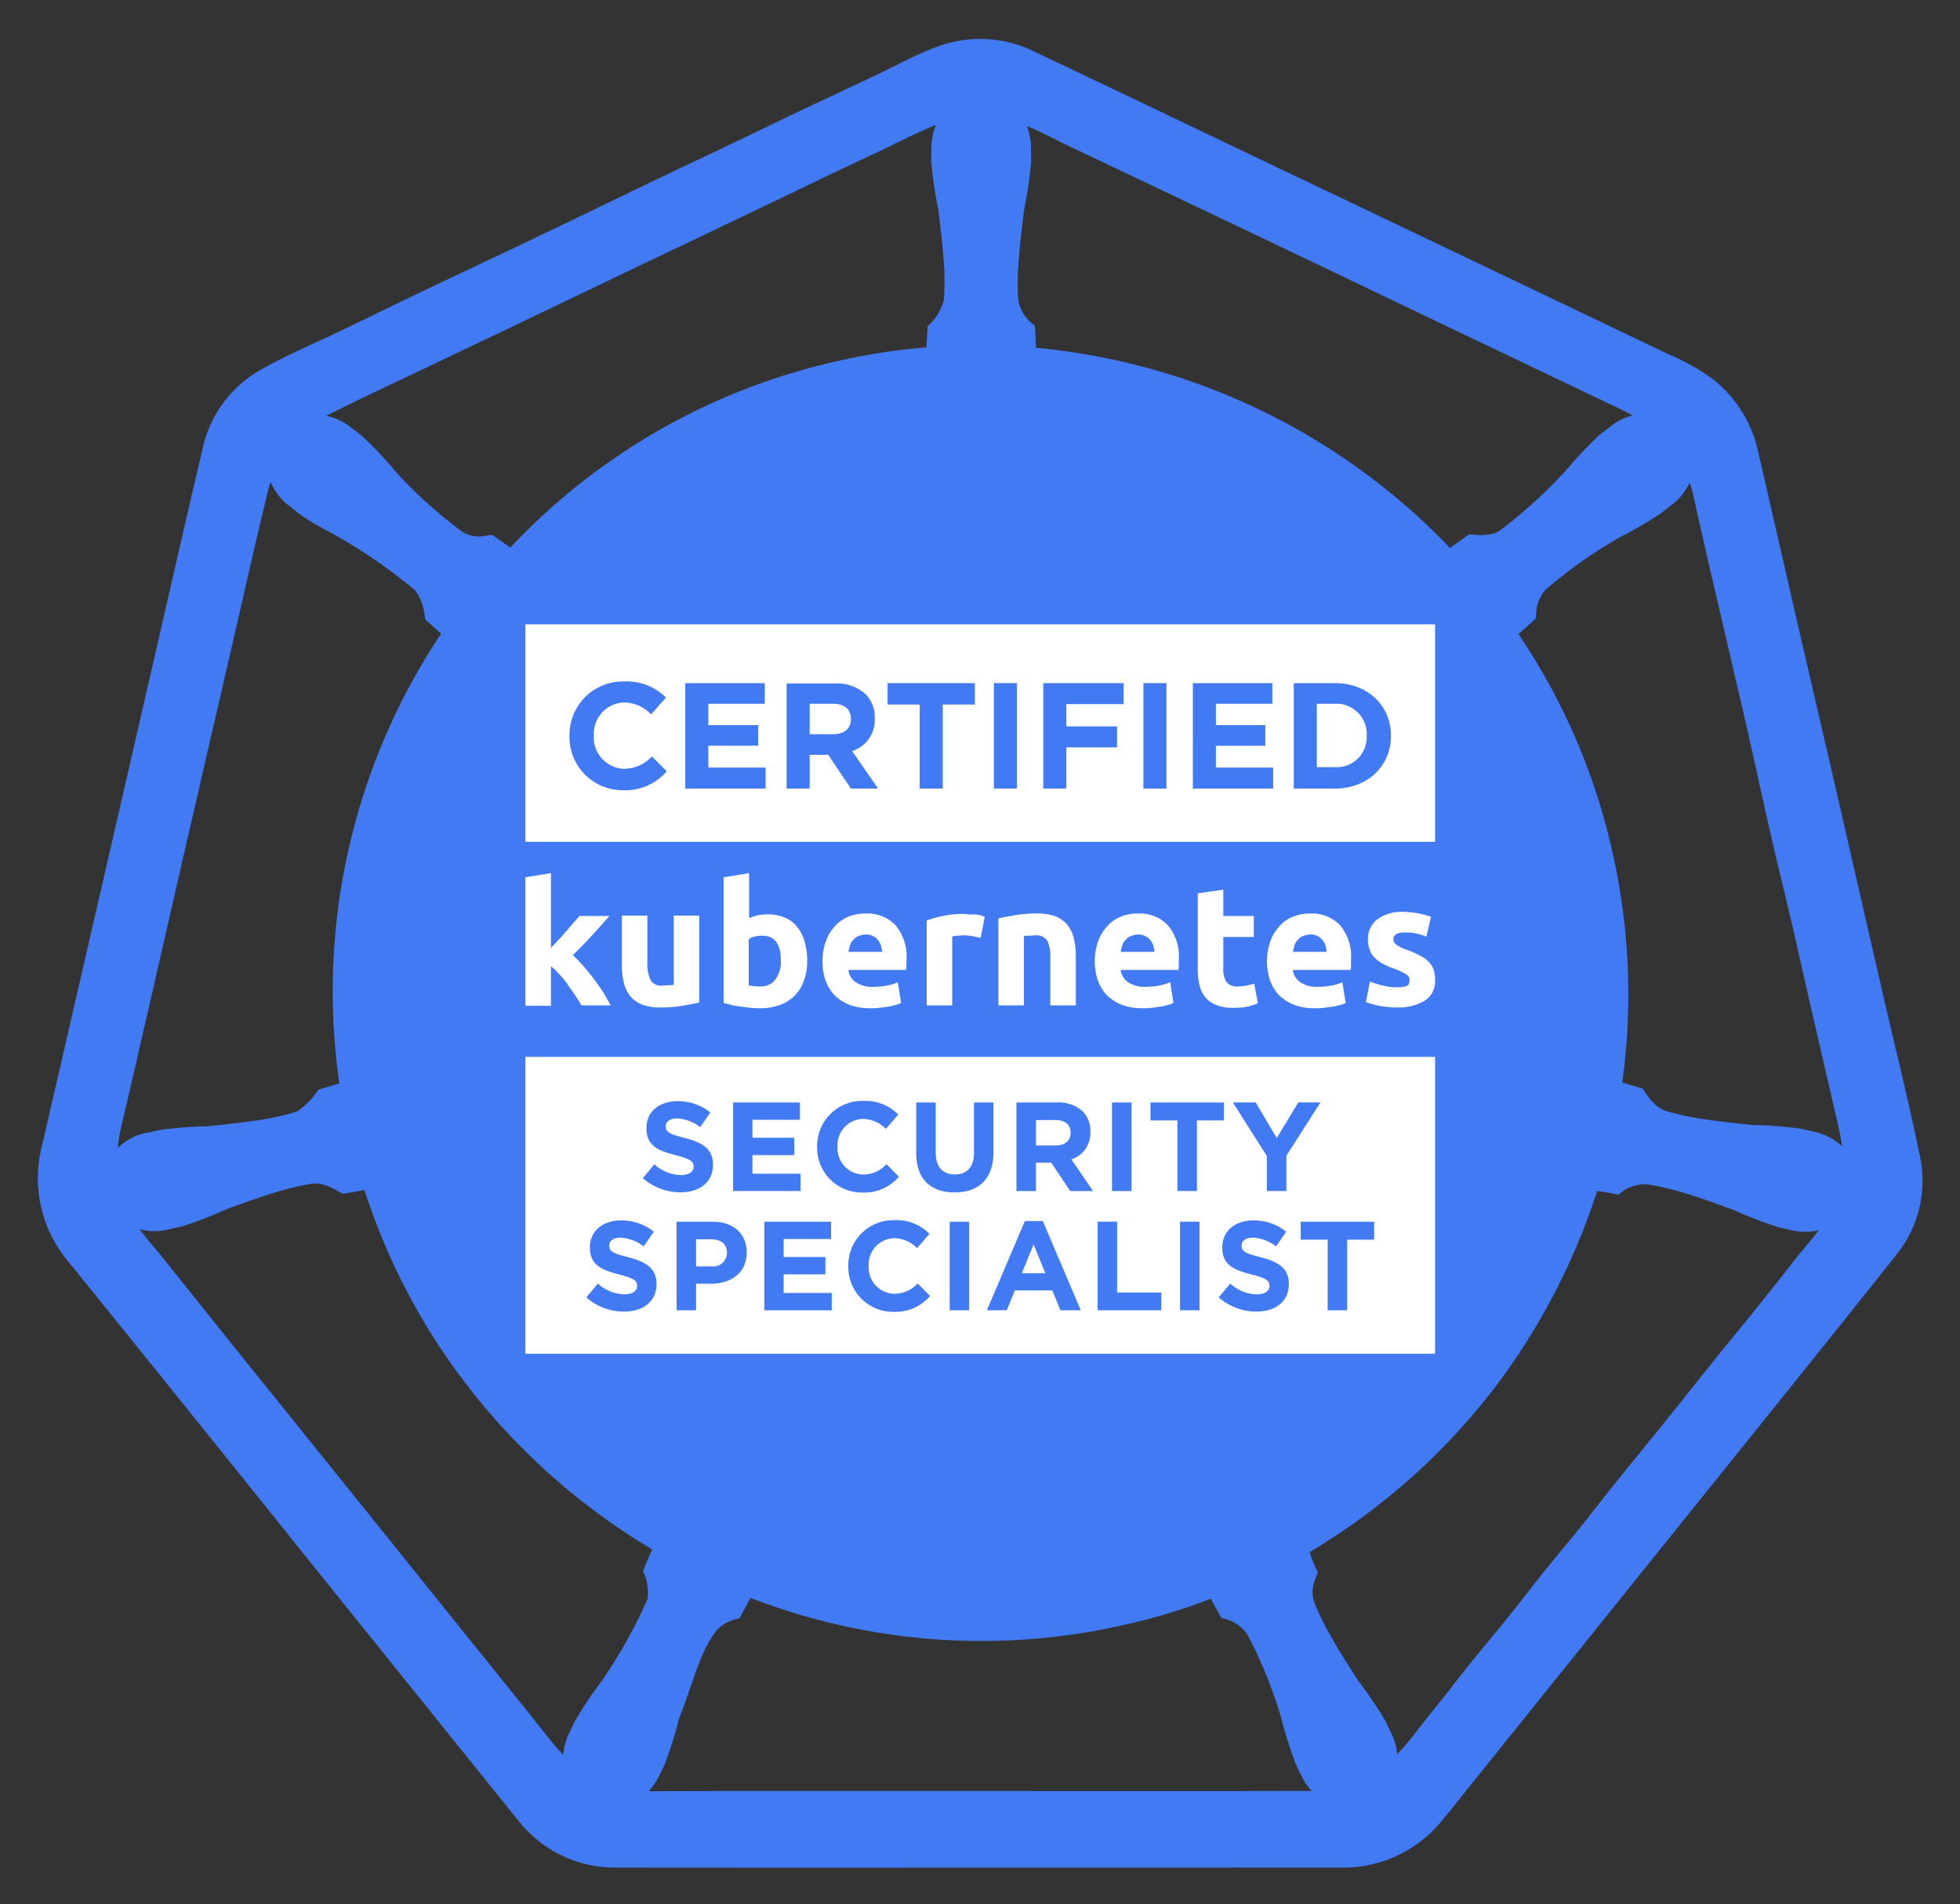
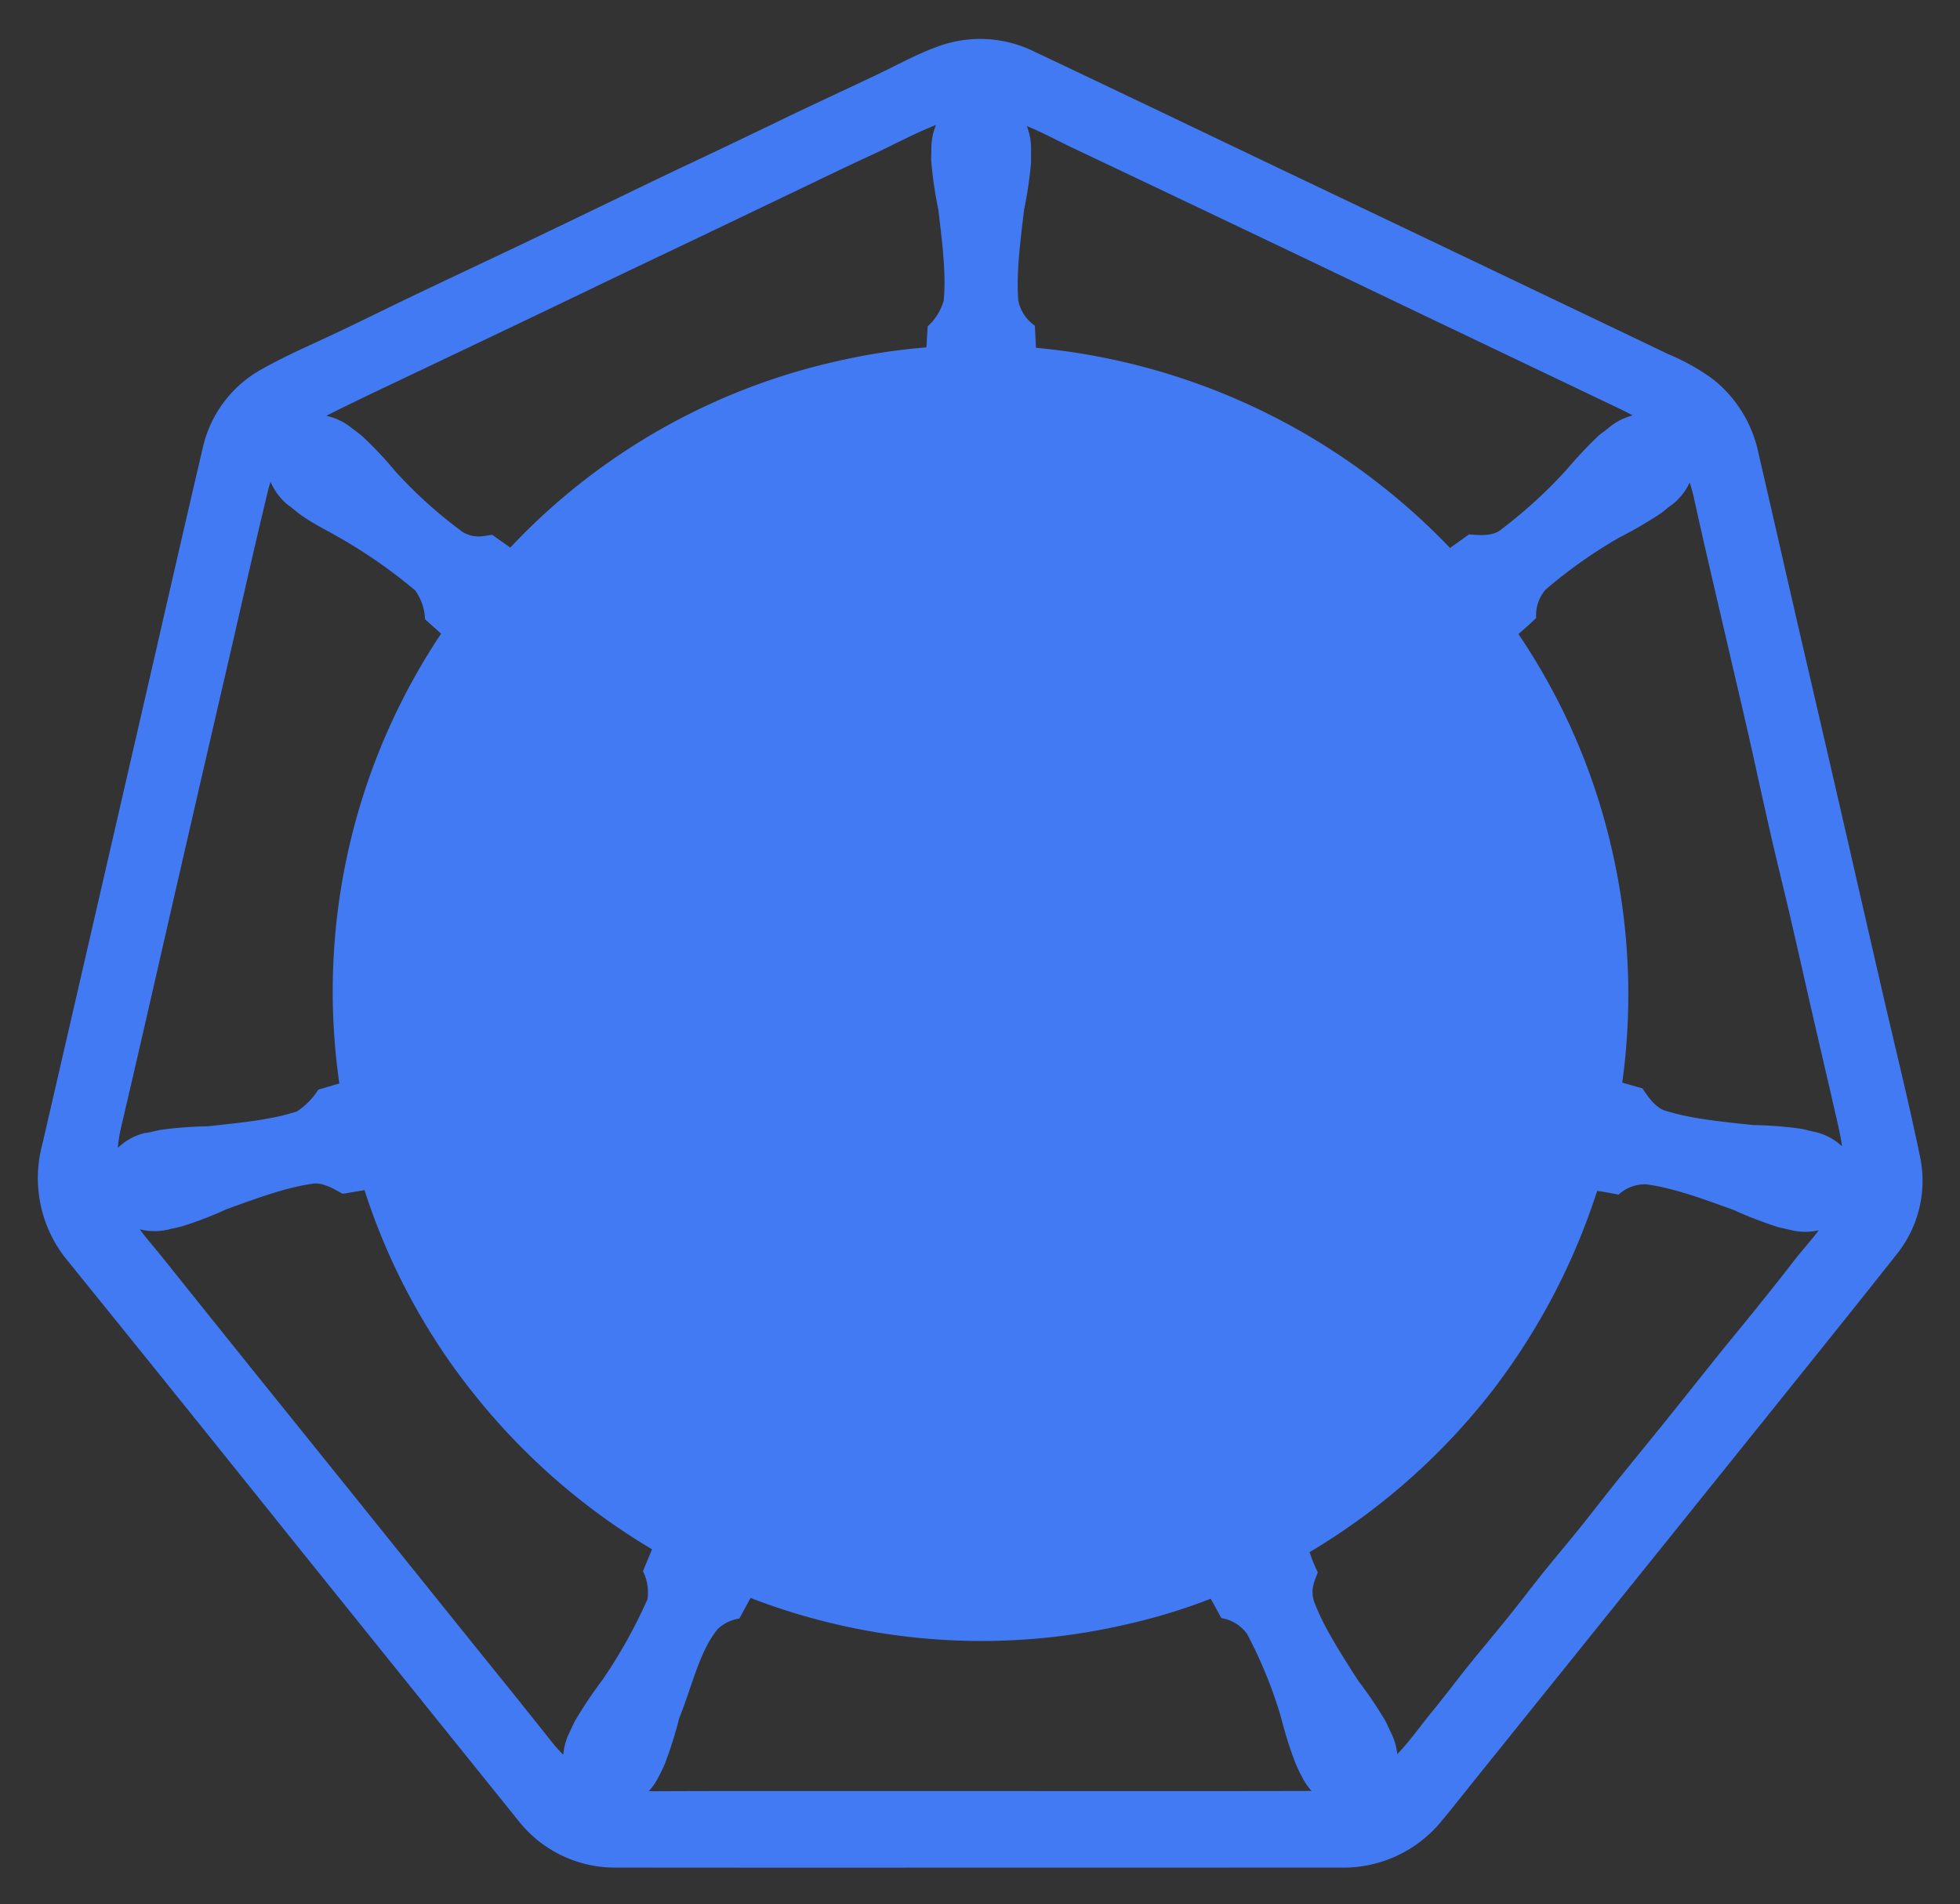
<svg xmlns="http://www.w3.org/2000/svg" role="img" viewBox="-1.99 -4.74 246.48 239.48" width="246.48" height="239.48">
  <rect x="-1.99" y="-4.74" width="246.48" height="239.48" fill="#333333" stroke="none" />
  <title>kubernetes-security-specialist-logo.svg</title>
  <defs>
    <style>.cls-1{fill:#427af4}.cls-2{fill:#fff}</style>
  </defs>
  <path d="M239.405 140.472c-1.406-6.814-3.092-13.57-4.651-20.353q-2.624-11.419-5.235-22.842-2.593-11.262-5.208-22.518c-1.741-7.561-3.459-15.128-5.204-22.689a15.982 15.982 0 0 0-5.728-9.15 27.626 27.626 0 0 0-5.561-3.109q-24.158-11.561-48.335-23.083c-10.494-5.009-20.976-10.041-31.486-15.017a15.35 15.35 0 0 0-12.276-.518c-2.559.942-4.945 2.278-7.404 3.447-4.161 1.977-8.348 3.899-12.494 5.908q-5.522 2.675-11.071 5.291c-3.899 1.83-7.766 3.727-11.648 5.593-3.145 1.512-6.286 3.032-9.437 4.532-4.406 2.097-8.825 4.167-13.228 6.27-3.254 1.554-6.484 3.159-9.74 4.71-3.244 1.545-6.563 2.946-9.694 4.711a15.06 15.06 0 0 0-7.517 10.027C21.131 61.739 18.842 71.813 16.527 81.88Q9.933 110.554 3.326 139.225a16.288 16.288 0 0 0 3.292 14.734q14.031 17.344 27.978 34.756 14.267 17.739 28.542 35.472a15.463 15.463 0 0 0 12.536 5.972q22.692.022 45.384.005 22.775 0 45.55-.003a15.955 15.955 0 0 0 12.809-6c1.199-1.44 2.352-2.918 3.526-4.379q12.75-15.858 25.5-31.716 6.814-8.475 13.628-16.952c4.825-6.018 9.664-12.026 14.445-18.079a14.748 14.748 0 0 0 2.888-12.564zM215.263 76.354c1.166 5.037 2.368 10.065 3.473 15.116q.949 4.337 1.933 8.667c.595 2.622 1.241 5.24 1.866 7.858 1.176 4.926 2.265 9.873 3.399 14.81.95 4.139 1.921 8.273 2.864 12.413.32 1.403.672 2.797.852 4.221a7.339 7.339 0 0 0-3.335-1.792c-.518-.104-1.295-.311-1.813-.414a48.422 48.422 0 0 0-6.01-.466c-4.404-.466-8.03-.829-11.242-1.865-1.295-.518-2.228-2.072-2.694-2.746l-2.539-.725a81.195 81.195 0 0 0-1.295-29.272 79.906 79.906 0 0 0-11.761-27.148c.673-.57 1.865-1.658 2.228-2.021a4.957 4.957 0 0 1 1.192-3.575 60.44 60.44 0 0 1 9.325-6.58 50.543 50.543 0 0 0 5.233-3.057c.414-.311.933-.777 1.399-1.088a7.463 7.463 0 0 0 2.156-2.739 17.046 17.046 0 0 1 .494 1.76c.608 2.774 1.24 5.543 1.876 8.31.792 3.445 1.604 6.887 2.401 10.331zm-82.466-62.545q21.962 10.41 43.876 20.921 12.496 5.964 24.991 11.932.843.403 1.662.845a7.737 7.737 0 0 0-2.813 1.392c-.414.363-.984.777-1.399 1.088a54.402 54.402 0 0 0-4.145 4.404 60.784 60.784 0 0 1-8.445 7.668c-1.192.725-3.005.466-3.782.414l-2.383 1.71a82.567 82.567 0 0 0-52.067-25.179c-.052-.829-.104-2.331-.155-2.798a4.966 4.966 0 0 1-2.072-3.16c-.259-3.368.207-6.994.725-11.398a51.409 51.409 0 0 0 .881-5.958v-1.761a7.627 7.627 0 0 0-.536-2.813c1.936.78 3.776 1.799 5.662 2.694zM51.985 41.323c3.616-1.729 7.239-3.444 10.855-5.173q5.646-2.7 11.286-5.414 5.498-2.631 11.003-5.249 5.758-2.752 11.513-5.512c3.665-1.752 7.317-3.533 11.005-5.234 2.696-1.244 5.309-2.68 8.072-3.766a7.676 7.676 0 0 0-.587 2.954v.155c0 .518-.052 1.14 0 1.606a51.42 51.42 0 0 0 .881 5.958c.518 4.352.984 8.03.674 11.398a6.863 6.863 0 0 1-2.021 3.264l-.155 2.642a78.138 78.138 0 0 0-11.346 1.762A80.467 80.467 0 0 0 62.184 64.131c-.674-.466-1.917-1.347-2.28-1.606-1.14.155-2.228.518-3.73-.363a57.36 57.36 0 0 1-8.445-7.616 46.577 46.577 0 0 0-4.145-4.404c-.363-.311-.984-.777-1.399-1.088a7.622 7.622 0 0 0-3.128-1.496c.057-.03.109-.065.167-.094 4.215-2.122 8.501-4.105 12.759-6.142zm-30.971 61.913Q24.009 90.206 27.025 77.18c1.574-6.817 3.093-13.647 4.747-20.444.074-.305.174-.591.264-.884a7.52 7.52 0 0 0 2.276 2.995c.052 0 .052.052.104.052.414.311.933.777 1.295 1.036 1.813 1.295 3.419 2.021 5.181 3.057a64.229 64.229 0 0 1 9.326 6.528A6.614 6.614 0 0 1 51.46 73.146l2.021 1.813a81.066 81.066 0 0 0-12.797 56.575l-2.642.777a9.085 9.085 0 0 1-2.694 2.746c-3.212 1.036-6.839 1.399-11.242 1.865a48.436 48.436 0 0 0-6.01.466c-.466.104-1.14.259-1.658.363h-.155a7.427 7.427 0 0 0-3.463 1.895 19.273 19.273 0 0 1 .414-2.567c2.64-11.27 5.187-22.561 7.78-33.842zm35.472 65.91a82.647 82.647 0 0 0 23.521 20.982l-1.14 2.746a6.06 6.06 0 0 1 .57 3.523 63.339 63.339 0 0 1-5.699 10.206 53.002 53.002 0 0 0-3.368 5.025c-.259.466-.57 1.192-.829 1.71a7.674 7.674 0 0 0-.693 2.635 19.543 19.543 0 0 1-1.475-1.65c-3.98-5.034-8.031-10.011-12.051-15.013q-5.823-7.244-11.646-14.488-6.474-8.045-12.955-16.086-6.185-7.694-12.351-15.403c-.924-1.155-1.92-2.258-2.786-3.457a7.477 7.477 0 0 0 3.496.048h.104a.181.181 0 0 0 .104-.052c.518-.104 1.192-.259 1.606-.363a49.027 49.027 0 0 0 5.647-2.176c4.145-1.502 7.564-2.746 10.932-3.212 1.399-.104 2.849.881 3.627 1.295l2.746-.466a80.648 80.648 0 0 0 12.279 23.728m65.178 51.851q-15.488 0-30.976.001-5.176.002-10.352.026c-.127.001-.245-.016-.371-.018a7.563 7.563 0 0 0 1.234-1.812c.259-.466.57-1.14.777-1.606a52.388 52.388 0 0 0 1.813-5.751c1.658-4.145 2.59-8.548 4.87-11.242a5.069 5.069 0 0 1 2.694-1.295l1.399-2.59a80.596 80.596 0 0 0 47.094 3.368 74.131 74.131 0 0 0 10.776-3.264c.414.725 1.14 2.072 1.347 2.435a4.963 4.963 0 0 1 3.212 1.969 55.782 55.782 0 0 1 4.3 10.569 52.387 52.387 0 0 0 1.813 5.751c.207.466.518 1.14.777 1.606a7.641 7.641 0 0 0 1.239 1.843c-13.882.034-27.764.013-41.646.013zm65.12-51.332a82.791 82.791 0 0 0 12.434-24.143c.829.104 2.228.363 2.694.466a4.858 4.858 0 0 1 3.523-1.295c3.367.466 6.787 1.71 10.932 3.212a51.267 51.267 0 0 0 5.647 2.176c.466.104 1.088.259 1.606.363a.181.181 0 0 1 .104.052h.104a7.641 7.641 0 0 0 3.256-.023c-1.017 1.364-2.186 2.622-3.223 3.971-1.44 1.874-2.916 3.721-4.396 5.563-1.673 2.082-3.378 4.137-5.052 6.218-2.182 2.713-4.339 5.446-6.522 8.158-2.151 2.672-4.331 5.32-6.479 7.993-1.506 1.875-2.965 3.787-4.472 5.66-1.469 1.825-2.991 3.607-4.458 5.433-1.486 1.85-2.916 3.745-4.403 5.593-1.685 2.095-3.423 4.148-5.109 6.243-1.468 1.824-2.859 3.711-4.35 5.515-1.497 1.812-2.838 3.77-4.456 5.455-.028.029-.058.053-.085.081a7.594 7.594 0 0 0-.712-2.554c-.259-.518-.57-1.243-.829-1.71a52.061 52.061 0 0 0-3.368-4.974c-2.383-3.73-4.352-6.787-5.544-9.947-.518-1.606.104-2.642.466-3.678a19.271 19.271 0 0 1-1.036-2.539 82.533 82.533 0 0 0 23.625-21.138" class="cls-1" />
-   <path d="M64.084 73.788h114.393v27.355H64.084zm0 31.813v16.164h3.212v-4.974a10.03 10.03 0 0 1 1.088 1.036 12.608 12.608 0 0 1 1.036 1.295c.311.466.622.881.933 1.347s.57.881.777 1.243h3.678c-.259-.466-.57-.984-.881-1.554-.363-.57-.777-1.14-1.192-1.71a20.885 20.885 0 0 0-1.347-1.658 17.488 17.488 0 0 0-1.347-1.399c.881-.829 1.658-1.658 2.383-2.435s1.451-1.606 2.228-2.487h-3.782a9.182 9.182 0 0 1-.725.829c-.259.311-.57.674-.881 1.036s-.622.725-.984 1.088c-.311.363-.674.725-.984 1.088v-9.429l-3.212.518zm12.123 4.87V116.74a8.831 8.831 0 0 0 .259 2.124 4.452 4.452 0 0 0 .777 1.658A3.643 3.643 0 0 0 78.746 121.61a6.409 6.409 0 0 0 2.383.363 14.959 14.959 0 0 0 2.694-.207c.829-.155 1.554-.259 2.124-.414v-10.932h-3.212v8.704a2.737 2.737 0 0 1-.674.052c-.259 0-.518.052-.725.052a1.568 1.568 0 0 1-1.502-.674 4.703 4.703 0 0 1-.414-2.228v-5.906h-3.212zm12.797-4.87v15.802c.311.104.622.155.984.259a8.142 8.142 0 0 0 1.192.207l1.243.155a9.576 9.576 0 0 0 1.192.052 7.354 7.354 0 0 0 2.487-.414 5.011 5.011 0 0 0 1.865-1.192 4.9 4.9 0 0 0 1.14-1.865 7.271 7.271 0 0 0 .414-2.435 8.946 8.946 0 0 0-.311-2.435 5.26 5.26 0 0 0-.933-1.865 3.917 3.917 0 0 0-1.554-1.192 5.544 5.544 0 0 0-2.124-.414 8.596 8.596 0 0 0-1.243.104 9.666 9.666 0 0 0-1.14.363v-5.647l-3.212.518zm3.937 7.46a3.188 3.188 0 0 1 .984-.104c1.502 0 2.28 1.036 2.28 3.108a3.822 3.822 0 0 1-.674 2.383 2.239 2.239 0 0 1-1.969.881 3.43 3.43 0 0 1-.777-.052c-.259 0-.466-.052-.622-.052v-5.803a1.361 1.361 0 0 1 .777-.363zm19.066 3.523v-.622a6.103 6.103 0 0 0-1.399-4.352 4.92 4.92 0 0 0-3.782-1.451 5.556 5.556 0 0 0-2.021.363 4.32 4.32 0 0 0-1.71 1.14 5.756 5.756 0 0 0-1.192 1.865 7.699 7.699 0 0 0-.104 4.974 5.533 5.533 0 0 0 1.088 1.865 5.352 5.352 0 0 0 1.865 1.243 7.066 7.066 0 0 0 2.642.466 9.171 9.171 0 0 0 1.192-.052c.414-.052.777-.104 1.14-.155s.674-.155.933-.207a3.051 3.051 0 0 0 .674-.259l-.414-2.59a6.499 6.499 0 0 1-1.399.414 9.54 9.54 0 0 1-1.71.155 3.748 3.748 0 0 1-2.176-.57 2.154 2.154 0 0 1-.933-1.554h7.253c0-.259.052-.466.052-.674zm-7.305-1.606a6.445 6.445 0 0 1 .207-.829 1.488 1.488 0 0 1 .414-.674 1.414 1.414 0 0 1 .622-.466 2.475 2.475 0 0 1 .933-.207 1.774 1.774 0 0 1 .933.207 1.523 1.523 0 0 1 .622.518 1.706 1.706 0 0 1 .363.674 4.13 4.13 0 0 1 .155.777zm15.076-4.715c-.259 0-.466-.052-.622-.052a12.884 12.884 0 0 0-2.59.259 13.803 13.803 0 0 0-2.021.57v10.673h3.212v-8.652a1.932 1.932 0 0 1 .622-.104c.259 0 .518-.052.725-.052a8.597 8.597 0 0 1 1.243.104c.363.104.725.155.984.207l.518-2.642a4.318 4.318 0 0 0-.622-.207 3.498 3.498 0 0 0-.725-.104 3.385 3.385 0 0 1-.725 0zm13.522 11.501V115.393a9.173 9.173 0 0 0-.259-2.124 4.452 4.452 0 0 0-.777-1.658 3.642 3.642 0 0 0-1.502-1.088 6.409 6.409 0 0 0-2.383-.363 14.959 14.959 0 0 0-2.694.207c-.829.155-1.554.259-2.124.414v10.932h3.212v-8.704a2.737 2.737 0 0 1 .674-.052c.259 0 .518-.052.725-.052a1.654 1.654 0 0 1 1.502.622 4.326 4.326 0 0 1 .414 2.176v6.01h3.212zm12.952-5.181v-.622a6.103 6.103 0 0 0-1.399-4.352 4.92 4.92 0 0 0-3.782-1.451 5.555 5.555 0 0 0-2.021.363 4.32 4.32 0 0 0-1.71 1.14 5.756 5.756 0 0 0-1.192 1.865 7.699 7.699 0 0 0-.104 4.974 5.533 5.533 0 0 0 1.088 1.865 5.88 5.88 0 0 0 1.865 1.243 7.066 7.066 0 0 0 2.642.466 9.171 9.171 0 0 0 1.192-.052c.414-.052.777-.104 1.14-.155s.673-.155.933-.207a2.031 2.031 0 0 0 .674-.259l-.414-2.59a6.499 6.499 0 0 1-1.399.414 9.539 9.539 0 0 1-1.71.155 3.748 3.748 0 0 1-2.176-.57 2.154 2.154 0 0 1-.933-1.554h7.253a3.186 3.186 0 0 0 .052-.674zm-7.305-1.606a6.443 6.443 0 0 1 .207-.829 1.487 1.487 0 0 1 .414-.674 1.414 1.414 0 0 1 .622-.466 2.475 2.475 0 0 1 .933-.207 1.774 1.774 0 0 1 .933.207 1.523 1.523 0 0 1 .622.518 1.706 1.706 0 0 1 .363.674 4.128 4.128 0 0 1 .155.777zm9.688-7.357v9.481a8.348 8.348 0 0 0 .207 2.021 3.913 3.913 0 0 0 .725 1.554 3.116 3.116 0 0 0 1.399.984 5.306 5.306 0 0 0 2.176.363 8.907 8.907 0 0 0 1.761-.155 7.618 7.618 0 0 0 1.295-.414l-.466-2.487a5.465 5.465 0 0 1-.984.259 7.728 7.728 0 0 1-1.088.104 1.556 1.556 0 0 1-1.451-.622 2.953 2.953 0 0 1-.363-1.606v-3.989h3.834v-2.642h-3.834v-3.316l-3.212.466zm19.273 8.963v-.622a6.103 6.103 0 0 0-1.399-4.352 4.92 4.92 0 0 0-3.782-1.451 5.555 5.555 0 0 0-2.021.363 4.32 4.32 0 0 0-1.71 1.14 5.756 5.756 0 0 0-1.192 1.865 7.699 7.699 0 0 0-.104 4.974 5.533 5.533 0 0 0 1.088 1.865 5.88 5.88 0 0 0 1.865 1.243 7.066 7.066 0 0 0 2.642.466 9.171 9.171 0 0 0 1.192-.052c.414-.052.777-.104 1.14-.155s.673-.155.933-.207a2.031 2.031 0 0 0 .673-.259l-.414-2.59a6.498 6.498 0 0 1-1.399.414 9.539 9.539 0 0 1-1.71.155 3.748 3.748 0 0 1-2.176-.57 2.154 2.154 0 0 1-.933-1.554h7.253a3.187 3.187 0 0 0 .052-.674zm-7.305-1.606a6.446 6.446 0 0 1 .207-.829 1.488 1.488 0 0 1 .414-.674 1.414 1.414 0 0 1 .622-.466 2.475 2.475 0 0 1 .933-.207 1.774 1.774 0 0 1 .933.207 1.523 1.523 0 0 1 .622.518 1.706 1.706 0 0 1 .363.674 4.128 4.128 0 0 1 .155.777h-4.248zm14.299 4.3a3.615 3.615 0 0 1-1.243.155 6.436 6.436 0 0 1-1.71-.207 8.816 8.816 0 0 1-1.658-.518l-.518 2.59a9.97 9.97 0 0 0 1.399.414 11.105 11.105 0 0 0 2.487.259 6.391 6.391 0 0 0 3.575-.881 2.86 2.86 0 0 0 1.243-2.539 4.534 4.534 0 0 0-.155-1.243 2.717 2.717 0 0 0-.57-.984 3.75 3.75 0 0 0-1.088-.829 11.736 11.736 0 0 0-1.761-.777 4.331 4.331 0 0 1-.829-.363 2.265 2.265 0 0 1-.518-.311 1.373 1.373 0 0 1-.259-.311.768.768 0 0 1-.052-.363c0-.57.518-.829 1.502-.829a6.228 6.228 0 0 1 1.451.155 8.009 8.009 0 0 1 1.192.363l.57-2.487a11.597 11.597 0 0 0-1.502-.414 12.06 12.06 0 0 0-1.969-.207 5.2 5.2 0 0 0-3.264.933 3.075 3.075 0 0 0-1.192 2.539 3.743 3.743 0 0 0 .259 1.399 2.574 2.574 0 0 0 .673.984 5.249 5.249 0 0 0 1.036.725 10.512 10.512 0 0 0 1.347.57 9.969 9.969 0 0 1 1.451.674c.311.207.466.414.466.674 0 .466-.104.725-.363.829z" class="cls-2" />
  <path d="M76.415 94.652a6.822 6.822 0 0 0 5.44-2.383l-1.865-1.865a4.824 4.824 0 0 1-3.471 1.554 3.932 3.932 0 0 1-3.834-4.145v-.052a3.934 3.934 0 0 1 3.834-4.145 4.722 4.722 0 0 1 3.368 1.502l1.865-2.124a6.959 6.959 0 0 0-5.233-2.021 6.715 6.715 0 0 0-6.891 6.839v.052a6.68 6.68 0 0 0 6.787 6.787zm17.874-2.849h-7.201v-2.746H93.356v-2.59h-6.269v-2.694h7.098v-2.59h-9.999V94.445h10.103zm5.543-1.606h2.331l2.849 4.248h3.419l-3.264-4.715a4.085 4.085 0 0 0 2.849-4.093v-.052a4.146 4.146 0 0 0-1.14-3.005 5.277 5.277 0 0 0-3.886-1.347h-6.062V94.445h2.901v-4.248zm0-6.424h2.901c1.399 0 2.28.622 2.28 1.917v.052c0 1.14-.829 1.865-2.228 1.865h-2.953v-3.834zM113.665 94.445h2.901V83.876h4.041v-2.694h-10.983v2.694h4.041zm9.326-13.263h2.901v13.263h-2.901zm9.118 8.082h6.372V86.622h-6.372v-2.798h7.201v-2.642h-10.103V94.445h2.901zm9.688-8.082h2.901v13.263h-2.901zm16.32 10.621h-7.201v-2.746h6.217v-2.59h-6.217v-2.694h7.098v-2.59h-9.999V94.445h10.103zm14.817-3.989c0-3.782-2.901-6.631-7.046-6.631h-5.181v13.263h5.181c4.145 0 7.046-2.901 7.046-6.631zm-9.326-4.041h2.28a3.807 3.807 0 0 1 3.989 3.989v.052a3.767 3.767 0 0 1-3.989 3.937h-2.28v-7.978z" class="cls-1" />
-   <path d="M64.084 128.192h114.393v37.343H64.084z" class="cls-2" />
-   <path d="M78.853 143.44l1.448-1.734a5.108 5.108 0 0 0 3.326 1.353c1.002 0 1.607-.398 1.607-1.05v-.032c0-.621-.382-.939-2.244-1.417-2.244-.573-3.692-1.194-3.692-3.406v-.032c0-2.021 1.623-3.358 3.899-3.358a6.448 6.448 0 0 1 4.138 1.417l-1.273 1.846a5.227 5.227 0 0 0-2.896-1.098c-.938 0-1.433.43-1.433.971v.032c0 .732.478.971 2.403 1.464 2.26.589 3.533 1.4 3.533 3.342v.032c0 2.212-1.687 3.454-4.09 3.454a7.087 7.087 0 0 1-4.727-1.783zm11.347-9.517h8.403v2.181h-5.969v2.26h5.252v2.18h-5.252v2.34h6.048v2.18h-8.482zm10.568 5.602v-.032a5.662 5.662 0 0 1 5.809-5.761 5.748 5.748 0 0 1 4.393 1.719l-1.56 1.798a4.11 4.11 0 0 0-2.849-1.257 3.3 3.3 0 0 0-3.23 3.469v.032a3.309 3.309 0 0 0 3.23 3.501 4.018 4.018 0 0 0 2.928-1.305l1.561 1.576a5.697 5.697 0 0 1-4.568 1.989 5.623 5.623 0 0 1-5.713-5.729zm12.461.764V133.923h2.45v6.302c0 1.814.907 2.753 2.403 2.753s2.403-.907 2.403-2.674V133.923h2.451v6.287c0 3.374-1.895 5.029-4.886 5.029-2.992 0-4.822-1.671-4.822-4.95zM125.833 133.923h5.093a4.441 4.441 0 0 1 3.247 1.13 3.498 3.498 0 0 1 .954 2.546v.032a3.46 3.46 0 0 1-2.387 3.454l2.722 3.979h-2.865l-2.387-3.565h-1.926v3.565H125.833zm4.934 5.411c1.193 0 1.878-.636 1.878-1.576v-.032c0-1.05-.732-1.591-1.926-1.591h-2.435v3.199zm7.082-5.411h2.451v11.141h-2.451zm8.228 2.26h-3.39V133.923h9.231v2.26h-3.39v8.88h-2.451zm11.251 4.488l-4.28-6.748h2.864l2.658 4.472 2.705-4.472h2.785l-4.281 6.7v4.44h-2.451zm-85.581 17.769l1.448-1.734a5.108 5.108 0 0 0 3.326 1.353c1.002 0 1.607-.398 1.607-1.05v-.032c0-.621-.382-.939-2.244-1.417-2.244-.573-3.692-1.194-3.692-3.406v-.032c0-2.021 1.623-3.358 3.899-3.358a6.448 6.448 0 0 1 4.138 1.417l-1.273 1.846a5.227 5.227 0 0 0-2.896-1.098c-.938 0-1.433.43-1.433.971v.032c0 .732.478.971 2.403 1.464 2.26.589 3.533 1.4 3.533 3.342v.032c0 2.212-1.687 3.454-4.09 3.454a7.087 7.087 0 0 1-4.727-1.783zm11.347-9.517h4.552c2.657 0 4.265 1.576 4.265 3.852v.032c0 2.578-2.005 3.915-4.504 3.915h-1.861v3.342h-2.451zm4.393 5.618a1.725 1.725 0 0 0 1.941-1.687v-.032c0-1.098-.764-1.687-1.989-1.687h-1.894v3.406zM94.122 148.923h8.403v2.181h-5.969v2.26h5.252v2.18h-5.252v2.34h6.048v2.18H94.122zm10.567 5.602v-.032a5.662 5.662 0 0 1 5.809-5.761 5.748 5.748 0 0 1 4.393 1.719l-1.56 1.798a4.11 4.11 0 0 0-2.849-1.257 3.3 3.3 0 0 0-3.23 3.469v.032a3.309 3.309 0 0 0 3.23 3.501 4.018 4.018 0 0 0 2.928-1.305l1.561 1.576a5.697 5.697 0 0 1-4.568 1.989 5.623 5.623 0 0 1-5.713-5.729zm12.748-5.602h2.451v11.141h-2.451zm9.453-.08h2.26l4.774 11.22h-2.562l-1.019-2.499h-4.711l-1.019 2.499h-2.499zm2.578 6.557l-1.479-3.613-1.48 3.613zm6.573-6.478h2.451v8.913h5.554v2.228H136.042zm10.36 0h2.451v11.141h-2.451zm4.87 9.517l1.448-1.734a5.108 5.108 0 0 0 3.326 1.353c1.002 0 1.607-.398 1.607-1.05v-.032c0-.621-.382-.939-2.244-1.417-2.244-.573-3.692-1.194-3.692-3.406v-.032c0-2.021 1.623-3.358 3.899-3.358a6.448 6.448 0 0 1 4.138 1.417l-1.273 1.846a5.227 5.227 0 0 0-2.896-1.098c-.938 0-1.433.43-1.433.971v.032c0 .732.478.971 2.403 1.464 2.26.589 3.533 1.4 3.533 3.342v.032c0 2.212-1.687 3.454-4.09 3.454a7.087 7.087 0 0 1-4.727-1.783zm13.702-7.257h-3.39V148.923h9.23v2.26h-3.39v8.88h-2.451z" class="cls-1" />
</svg>